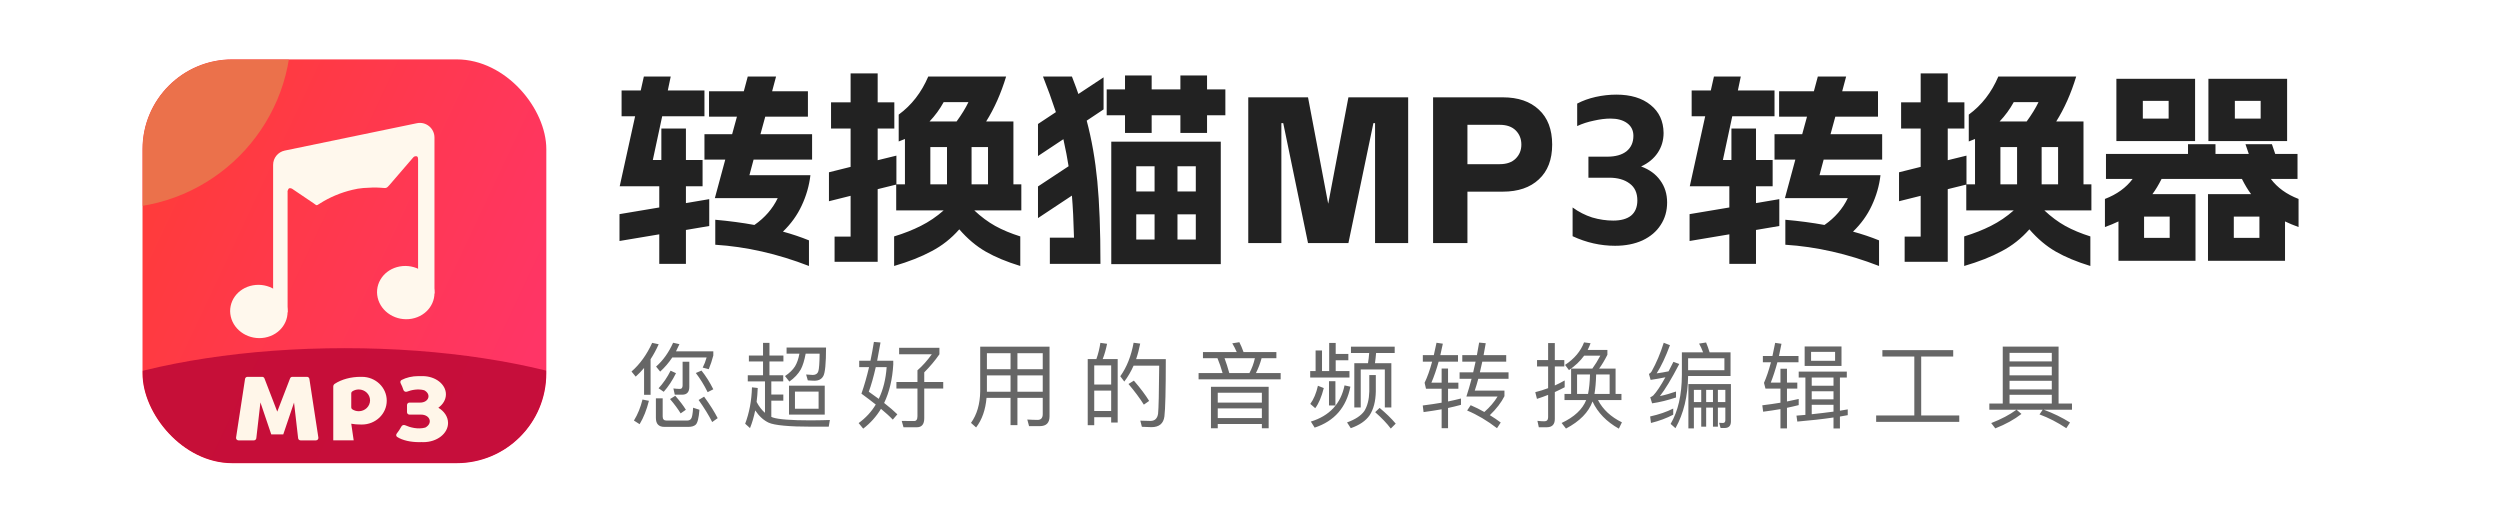
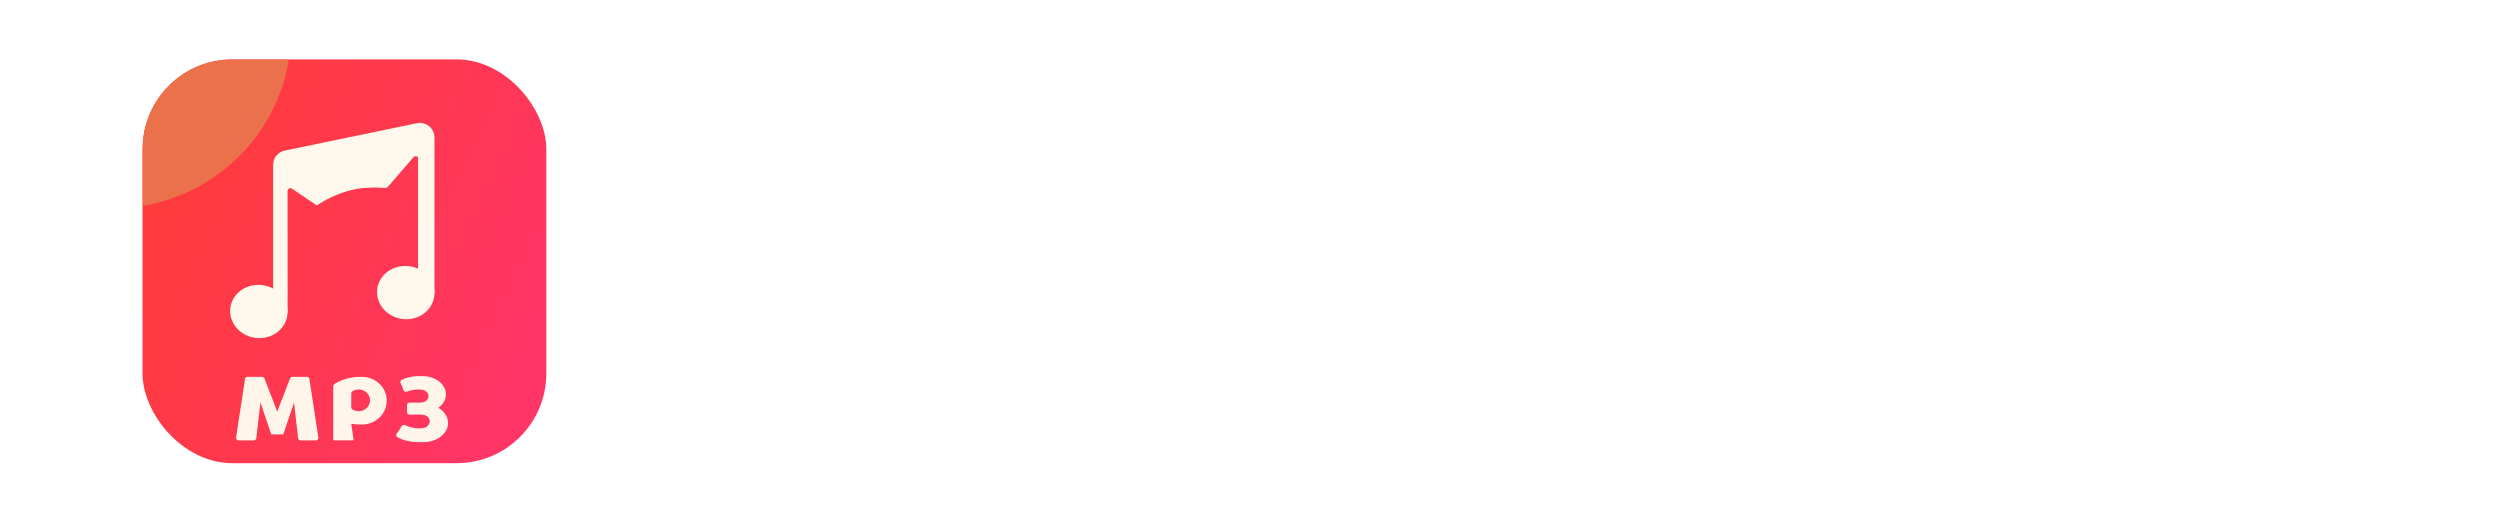
<svg xmlns="http://www.w3.org/2000/svg" width="421" height="88" viewBox="0 0 421 88" fill="none">
  <g clip-path="url(#clip0_1665_2090)">
    <rect x="24" y="10" width="68" height="68" rx="15.111" fill="url(#paint0_linear_1665_2090)" />
    <ellipse cx="4.805" cy="4.516" rx="4.805" ry="4.516" transform="matrix(0.984 -0.179 0.224 0.975 37.852 48.91)" fill="#FFF8ED" />
    <path d="M70.207 20.749C71.732 20.434 73.163 21.598 73.164 23.155V49.422L70.377 49.779V46.992C70.386 46.968 70.392 46.943 70.396 46.916C70.407 46.824 70.409 46.73 70.405 46.637V26.856C70.405 26.403 70.265 26.247 69.894 26.317C69.775 26.347 69.671 26.412 69.597 26.5C68.255 28.052 66.914 29.608 65.578 31.166C65.116 31.702 65.031 31.695 64.385 31.637C64.319 31.631 64.247 31.625 64.168 31.618C63.185 31.536 62.179 31.599 61.188 31.662L61.178 31.663C60.56 31.714 59.949 31.815 59.352 31.966C57.392 32.43 55.543 33.205 53.893 34.254C53.834 34.292 53.78 34.326 53.733 34.357C53.511 34.499 53.411 34.563 53.319 34.556C53.244 34.55 53.173 34.498 53.046 34.403C52.985 34.356 52.91 34.3 52.814 34.234C51.622 33.412 50.422 32.602 49.212 31.801C49.079 31.714 48.824 31.655 48.693 31.713C48.582 31.763 48.52 31.92 48.466 32.059C48.457 32.084 48.447 32.108 48.438 32.131C48.415 32.189 48.42 32.256 48.426 32.322C48.429 32.352 48.431 32.382 48.431 32.41C48.437 39.137 48.437 45.864 48.433 52.591L45.993 52.904V27.764C45.993 26.599 46.811 25.594 47.952 25.358L70.207 20.749Z" fill="#FFF8ED" />
    <path d="M73.057 48.415C73.614 50.846 71.95 53.201 69.338 53.675C66.727 54.148 64.158 52.562 63.601 50.131C63.043 47.7 64.708 45.345 67.319 44.871C69.93 44.397 72.499 45.984 73.057 48.415Z" fill="#FFF8ED" />
    <g style="mix-blend-mode:darken" opacity="0.9">
-       <ellipse cx="58.066" cy="80.313" rx="60.065" ry="21.682" fill="#C00A36" />
-     </g>
+       </g>
    <g filter="url(#filter0_f_1665_2090)">
      <circle cx="19.154" cy="5.172" r="29.883" fill="#EB714B" />
    </g>
    <path d="M71.15 63.336C73.327 63.336 75.093 64.709 75.093 66.403C75.093 67.296 74.602 68.101 73.818 68.662C74.81 69.252 75.451 70.182 75.451 71.229C75.451 73.012 73.592 74.457 71.3 74.457C71.19 74.457 71.081 74.454 70.973 74.448C70.847 74.454 70.718 74.457 70.589 74.457C69.194 74.457 67.796 74.176 66.877 73.576C66.687 73.451 66.672 73.189 66.813 73.011C67.086 72.667 67.372 72.25 67.59 71.828C67.706 71.603 67.989 71.504 68.219 71.608C69.018 71.968 70.37 72.352 71.622 72.002C72.942 71.285 72.425 69.82 70.894 69.82H68.95C68.724 69.82 68.54 69.636 68.54 69.411V68.206C68.541 67.98 68.724 67.797 68.95 67.796H70.747C72.205 67.796 72.698 66.402 71.44 65.718C70.409 65.431 69.308 65.663 68.537 65.954C68.294 66.045 68.016 65.915 67.937 65.668C67.808 65.266 67.652 64.889 67.47 64.543C67.367 64.345 67.421 64.096 67.619 63.993C68.404 63.581 69.397 63.337 70.475 63.336C70.598 63.336 70.719 63.339 70.839 63.345C70.942 63.339 71.045 63.336 71.15 63.336ZM44.151 63.459C44.32 63.459 44.472 63.562 44.533 63.72L46.691 69.32L48.849 63.72C48.91 63.562 49.062 63.459 49.231 63.459H51.697C51.899 63.459 52.071 63.606 52.101 63.806L53.613 73.686C53.651 73.934 53.459 74.158 53.209 74.158H50.61C50.402 74.158 50.227 74.002 50.204 73.795L49.515 67.793L47.706 73.141L47.709 73.152H45.671L45.675 73.141L43.856 67.761L43.164 73.795C43.14 74.002 42.965 74.158 42.757 74.158H40.159C39.908 74.158 39.717 73.934 39.754 73.686L41.266 63.806C41.297 63.606 41.468 63.459 41.67 63.459H44.151ZM60.948 63.459C63.257 63.459 65.128 65.256 65.128 67.474C65.128 69.692 63.257 71.49 60.948 71.49C60.871 71.49 60.795 71.488 60.719 71.484V71.49C60.189 71.49 59.661 71.445 59.151 71.357L59.56 74.157H56.121V65.094C56.121 64.907 56.214 64.737 56.371 64.634C56.941 64.261 57.62 63.966 58.366 63.764C59.112 63.562 59.912 63.459 60.719 63.459V63.464C60.795 63.46 60.871 63.459 60.948 63.459ZM60.41 65.585C59.997 65.585 59.614 65.711 59.302 65.925C59.203 65.993 59.151 66.11 59.151 66.23V68.604C59.151 68.725 59.203 68.841 59.302 68.91C59.614 69.124 59.997 69.249 60.41 69.249C61.463 69.249 62.318 68.429 62.318 67.418C62.318 66.405 61.463 65.585 60.41 65.585Z" fill="#FFF6E9" />
  </g>
  <g clip-path="url(#clip1_1665_2090)">
    <path d="M104.324 36.06L111.021 34.938V31.362H104.359L106.954 19.582H104.675V15.234H107.901L108.426 12.885H112.949L112.458 15.234H118.629V19.582H111.512L109.934 26.945H111.372V21.65H115.509V26.945H118.314V31.362H115.509V34.202L119.436 33.536V38.059L115.509 38.725V44.44H111.021V39.461L104.324 40.583V36.06ZM118.629 22.597H123.292L124.099 19.652H119.4V15.374H125.256L125.922 12.885H130.69L130.024 15.374H136.054V19.652H128.867L128.06 22.597H136.756V26.875H126.903L126.202 29.504H136.475C136.265 31.28 135.774 32.987 135.003 34.623C134.255 36.236 133.203 37.697 131.847 39.005C133.39 39.426 134.851 39.917 136.23 40.478V44.791C130.924 42.734 125.665 41.542 120.452 41.214V37.007C122.813 37.217 125.01 37.51 127.044 37.883C128.797 36.668 130.106 35.16 130.971 33.361H120.382L122.135 26.875H118.629V22.597ZM139.595 29.013L143.242 28.102V21.65H139.946V17.233H143.242V12.359H147.8V17.233H150.605V21.65H147.8V26.98L150.955 26.208V31.047H152.393V23.403L151.341 23.824V19.301C153.515 17.712 155.174 15.573 156.319 12.885H169.432C168.567 15.737 167.445 18.261 166.066 20.458H170.659V31.047H171.992V35.429H164.068C165.213 36.505 166.394 37.381 167.609 38.059C168.848 38.737 170.25 39.321 171.816 39.812V44.791C169.526 44.089 167.586 43.283 165.996 42.371C164.407 41.46 162.923 40.209 161.544 38.62C160.188 40.163 158.633 41.39 156.88 42.301C155.151 43.236 153.047 44.066 150.57 44.791V39.812C152.252 39.298 153.76 38.702 155.092 38.024C156.448 37.346 157.722 36.481 158.914 35.429H150.92V31.082L147.8 31.853V44.089H140.542V39.847H143.242V32.975L139.595 33.887V29.013ZM161.088 20.458C161.953 19.266 162.619 18.179 163.086 17.198H158.914C158.26 18.39 157.465 19.477 156.53 20.458H161.088ZM159.475 31.047V24.771H156.67V31.047H159.475ZM166.382 31.047V24.771H163.612V31.047H166.382ZM205.58 23.859V44.475H187.138V23.859H205.58ZM174.797 31.397L179.95 27.996C179.763 26.758 179.471 25.238 179.074 23.439L174.797 26.278V20.879L177.812 18.881C177.134 16.824 176.409 14.825 175.638 12.885H180.511C181.096 14.405 181.458 15.386 181.598 15.83L185.841 13.025V18.425L183.001 20.318C183.842 23.474 184.438 26.875 184.789 30.521C185.139 34.144 185.315 38.783 185.315 44.44H176.795V40.022H180.862C180.792 37.241 180.675 34.88 180.511 32.94L174.797 36.727V31.397ZM186.367 15.059H189.452V12.71H193.94V15.059H198.778V12.71H203.266V15.059H206.351V19.407H203.266V22.387H198.778V19.407H193.94V22.387H189.452V19.407H186.367V15.059ZM194.431 40.338V36.095H191.345V40.338H194.431ZM194.431 32.239V27.996H191.345V32.239H194.431ZM201.373 40.338V36.095H198.287V40.338H201.373ZM201.373 32.239V27.996H198.287V32.239H201.373ZM216.098 20.739H215.783V40.934H210.208V16.391H220.27L223.601 33.957L223.671 34.307L223.741 33.957L227.072 16.391H237.135V40.934H231.56V20.739H231.279L227.072 40.934H220.27L216.098 20.739ZM253.077 16.391C255.648 16.391 257.67 17.081 259.142 18.46C260.638 19.839 261.386 21.802 261.386 24.35C261.386 26.875 260.638 28.826 259.142 30.205C257.67 31.584 255.648 32.274 253.077 32.274H247.116V40.934H241.331V16.391H253.077ZM252.551 27.646C253.719 27.646 254.619 27.33 255.25 26.699C255.881 26.068 256.197 25.285 256.197 24.35C256.197 23.392 255.881 22.597 255.25 21.966C254.619 21.335 253.719 21.019 252.551 21.019H247.116V27.646H252.551ZM271.978 41.39C269.524 41.39 267.14 40.852 264.826 39.777V34.938C265.854 35.686 266.953 36.247 268.122 36.621C269.314 36.972 270.494 37.147 271.663 37.147C272.972 37.147 273.977 36.867 274.678 36.306C275.379 35.721 275.73 34.868 275.73 33.746C275.73 32.484 275.297 31.538 274.432 30.906C273.568 30.252 272.422 29.925 270.997 29.925H267.49V26.384H270.646C272.048 26.384 273.135 26.08 273.907 25.472C274.678 24.841 275.064 23.976 275.064 22.878C275.064 21.966 274.713 21.253 274.012 20.739C273.311 20.225 272.376 19.968 271.207 19.968C270.365 19.968 269.43 20.084 268.402 20.318C267.374 20.529 266.439 20.832 265.597 21.23V17.443C266.532 16.952 267.572 16.578 268.718 16.321C269.886 16.064 271.043 15.935 272.189 15.935C274.619 15.935 276.548 16.52 277.974 17.689C279.399 18.834 280.124 20.4 280.147 22.387C280.147 23.625 279.82 24.736 279.166 25.718C278.511 26.699 277.576 27.471 276.361 28.032C277.763 28.546 278.838 29.329 279.586 30.381C280.358 31.432 280.743 32.671 280.743 34.097C280.743 35.523 280.381 36.785 279.657 37.883C278.955 38.982 277.939 39.847 276.606 40.478C275.274 41.086 273.731 41.39 271.978 41.39ZM284.524 36.06L291.221 34.938V31.362H284.56L287.154 19.582H284.875V15.234H288.101L288.627 12.885H293.149L292.659 15.234H298.829V19.582H291.712L290.134 26.945H291.572V21.65H295.709V26.945H298.514V31.362H295.709V34.202L299.636 33.536V38.059L295.709 38.725V44.44H291.221V39.461L284.524 40.583V36.06ZM298.829 22.597H303.492L304.299 19.652H299.601V15.374H305.456L306.122 12.885H310.89L310.224 15.374H316.255V19.652H309.067L308.261 22.597H316.956V26.875H307.104L306.402 29.504H316.675C316.465 31.28 315.974 32.987 315.203 34.623C314.455 36.236 313.403 37.697 312.047 39.005C313.59 39.426 315.051 39.917 316.43 40.478V44.791C311.124 42.734 305.865 41.542 300.652 41.214V37.007C303.013 37.217 305.21 37.51 307.244 37.883C308.997 36.668 310.306 35.16 311.171 33.361H300.582L302.335 26.875H298.829V22.597ZM319.796 29.013L323.442 28.102V21.65H320.146V17.233H323.442V12.359H328V17.233H330.805V21.65H328V26.98L331.155 26.208V31.047H332.593V23.403L331.541 23.824V19.301C333.715 17.712 335.374 15.573 336.52 12.885H349.632C348.768 15.737 347.646 18.261 346.267 20.458H350.86V31.047H352.192V35.429H344.268C345.413 36.505 346.594 37.381 347.809 38.059C349.048 38.737 350.45 39.321 352.017 39.812V44.791C349.726 44.089 347.786 43.283 346.196 42.371C344.607 41.46 343.123 40.209 341.744 38.62C340.388 40.163 338.834 41.39 337.081 42.301C335.351 43.236 333.247 44.066 330.77 44.791V39.812C332.453 39.298 333.96 38.702 335.293 38.024C336.648 37.346 337.922 36.481 339.114 35.429H331.12V31.082L328 31.853V44.089H320.742V39.847H323.442V32.975L319.796 33.887V29.013ZM341.288 20.458C342.153 19.266 342.819 18.179 343.286 17.198H339.114C338.46 18.39 337.665 19.477 336.73 20.458H341.288ZM339.675 31.047V24.771H336.87V31.047H339.675ZM346.582 31.047V24.771H343.812V31.047H346.582ZM365.375 40.057V36.481H361.062V40.057H365.375ZM354.471 33.501C356.481 32.73 358.035 31.608 359.134 30.135H354.646V25.928H368.46V24.28H373.088V25.928H378.698L378.137 24.28H382.59L383.151 25.928H386.902V30.135H382.414C383.513 31.608 385.067 32.73 387.077 33.501V38.234C386.236 37.93 385.476 37.615 384.798 37.288V43.914H371.826V32.694H379.083C378.546 31.97 378.032 31.117 377.541 30.135H364.007C363.516 31.117 363.002 31.97 362.465 32.694H369.722V43.914H356.75V37.288C356.072 37.615 355.312 37.93 354.471 38.234V33.501ZM356.399 13.271H369.652V23.754H356.399V13.271ZM365.199 19.968V16.987H360.852V19.968H365.199ZM371.896 13.271H385.149V23.754H371.896V13.271ZM380.486 40.057V36.481H376.173V40.057H380.486ZM380.696 19.968V16.987H376.349V19.968H380.696Z" fill="#222222" />
  </g>
  <g opacity="0.6">
-     <path d="M114.887 66.465H113.634L113.399 65.415C113.79 65.462 114.167 65.493 114.511 65.493C114.793 65.493 114.95 65.29 114.95 64.898V60.917H116.079V65.164C116.079 66.026 115.671 66.465 114.887 66.465ZM108.462 61.967C108.008 62.5 107.537 62.986 107.052 63.425L106.346 62.563C107.757 61.34 108.917 59.726 109.825 57.736L110.923 57.971C110.515 58.88 110.061 59.726 109.559 60.494V66.481H108.462V61.967ZM113.352 57.72L114.417 57.955C114.229 58.378 114.026 58.786 113.837 59.162H120.122V59.867C119.918 60.651 119.667 61.419 119.354 62.171L118.335 61.904C118.602 61.387 118.821 60.823 118.994 60.196H113.211C112.615 61.105 111.926 61.889 111.173 62.578L110.484 61.732C111.659 60.698 112.615 59.366 113.352 57.72ZM108.196 67.28L109.277 67.499C108.901 69.004 108.384 70.32 107.71 71.433L106.754 70.822C107.412 69.756 107.882 68.565 108.196 67.28ZM115.906 71.888H111.894C110.923 71.888 110.452 71.386 110.452 70.383V67.076H111.596V70.148C111.596 70.587 111.8 70.822 112.239 70.822H115.687C116 70.822 116.22 70.728 116.361 70.54C116.549 70.32 116.658 69.694 116.721 68.659L117.787 69.004C117.677 70.383 117.473 71.214 117.16 71.511C116.893 71.762 116.47 71.888 115.906 71.888ZM118.57 66.794C119.573 68.173 120.326 69.38 120.858 70.414L119.934 71.073C119.37 69.944 118.602 68.706 117.646 67.358L118.57 66.794ZM112.929 62.422L113.837 62.845C113.242 64.052 112.552 65.102 111.769 65.979L110.907 65.384C111.69 64.537 112.364 63.55 112.929 62.422ZM118.132 62.406C118.884 63.346 119.542 64.396 120.122 65.556L119.166 66.042C118.57 64.82 117.896 63.754 117.176 62.813L118.132 62.406ZM113.712 66.653C114.496 67.546 115.091 68.33 115.499 69.004L114.621 69.615C114.182 68.894 113.587 68.079 112.834 67.202L113.712 66.653ZM132.868 64.945H138.886V69.819H132.868V64.945ZM137.851 68.832V65.948H133.871V68.832H137.851ZM126.113 59.867H128.495V57.736H129.577V59.867H131.927V60.87H129.577V63.19H131.896V64.224H129.89V66.434H131.912V67.468H129.89V70.195C129.984 70.242 130.062 70.273 130.141 70.305C131.065 70.618 133.197 70.79 136.519 70.79C137.961 70.775 139.042 70.759 139.748 70.728L139.56 71.856H136.77C132.868 71.856 130.423 71.621 129.451 71.182C128.605 70.79 127.837 70.101 127.179 69.114C126.959 70.179 126.677 71.167 126.301 72.091L125.486 71.355C126.176 69.537 126.568 67.484 126.63 65.227L127.602 65.337C127.571 66.152 127.508 66.935 127.414 67.688C127.821 68.455 128.291 69.067 128.824 69.521V64.224H125.925V63.19H128.495V60.87H126.113V59.867ZM134.623 59.554H132.46V58.519H139.105C139.105 61.184 138.948 62.782 138.651 63.315C138.368 63.848 137.867 64.114 137.146 64.114C136.833 64.114 136.472 64.083 136.033 64.052L135.751 63.064L136.895 63.143C137.381 63.127 137.679 62.923 137.804 62.531C137.93 62.155 138.008 61.168 138.024 59.554H135.673C135.469 60.666 135.203 61.544 134.858 62.202C134.419 62.97 133.777 63.66 132.93 64.255L132.194 63.331C132.946 62.829 133.51 62.281 133.886 61.685C134.215 61.137 134.466 60.431 134.623 59.554ZM147.165 57.579L148.278 57.673C148.089 58.77 147.901 59.804 147.713 60.745H150.425V61.387C150.284 63.864 149.766 66.026 148.889 67.86C149.798 68.565 150.534 69.208 151.114 69.772L150.346 70.665C149.813 70.101 149.14 69.505 148.356 68.847C147.572 70.148 146.569 71.261 145.363 72.185L144.595 71.245C145.786 70.383 146.742 69.349 147.478 68.126C146.757 67.546 145.942 66.935 145.065 66.293C145.551 64.913 145.974 63.425 146.35 61.826H144.689V60.745H146.585C146.804 59.711 146.992 58.66 147.165 57.579ZM147.98 67.17C148.732 65.619 149.171 63.832 149.312 61.826H147.478C147.102 63.487 146.71 64.867 146.303 65.964C146.898 66.387 147.463 66.794 147.98 67.17ZM150.957 64.334H154.499V62.359C155.346 61.622 156.145 60.729 156.913 59.663H151.412V58.566H158.198V59.663C157.446 60.745 156.584 61.764 155.643 62.704V64.334H158.84V65.431H155.643V70.446C155.643 71.449 155.22 71.95 154.405 71.95H152.149L151.851 70.885C152.493 70.885 153.199 70.9 153.951 70.9C154.311 70.9 154.499 70.634 154.499 70.101V65.431H150.957V64.334ZM166.195 63.221V65.964H170.176V63.221H166.195ZM166.132 66.998C165.96 69.004 165.38 70.665 164.377 71.982L163.515 71.214C164.518 69.819 165.035 68.048 165.067 65.901V58.378H176.742V70.117C176.742 71.214 176.194 71.762 175.097 71.762H173.294L172.997 70.65C173.623 70.681 174.203 70.712 174.736 70.712C175.3 70.712 175.598 70.383 175.598 69.725V66.998H171.335V71.59H170.176V66.998H166.132ZM175.598 65.964V63.221H171.335V65.964H175.598ZM175.598 62.171V59.475H171.335V62.171H175.598ZM170.176 59.475H166.195V62.171H170.176V59.475ZM188.218 60.463V71.151H187.121V70.258H184.269V71.605H183.172V60.463H184.63C184.943 59.585 185.162 58.676 185.303 57.736L186.432 57.892C186.244 58.817 186.009 59.679 185.695 60.463H188.218ZM184.269 69.208H187.121V65.775H184.269V69.208ZM184.269 64.757H187.121V61.528H184.269V64.757ZM190.945 64.099C192.074 65.399 192.92 66.543 193.516 67.515L192.622 68.142C191.98 67.108 191.118 65.948 190.036 64.663L190.945 64.099ZM196.321 60.478C196.321 65.681 196.242 68.91 196.086 70.132C195.929 71.323 195.208 71.934 193.892 71.934C193.578 71.934 193.045 71.903 192.293 71.872L192.027 70.838C192.685 70.869 193.249 70.885 193.735 70.885C194.472 70.885 194.895 70.477 195.02 69.678C195.114 68.8 195.177 66.089 195.208 61.575H190.898C190.46 62.563 189.942 63.456 189.331 64.255L188.657 63.362C189.754 61.826 190.491 59.946 190.898 57.72L192.011 57.861C191.823 58.786 191.604 59.663 191.321 60.478H196.321ZM213.643 65.133V72.123H212.499V71.402H205.07V72.123H203.926V65.133H213.643ZM205.07 70.399H212.499V68.769H205.07V70.399ZM205.07 67.797H212.499V66.136H205.07V67.797ZM202.578 59.287H208.267C208.032 58.755 207.781 58.253 207.515 57.814L208.706 57.626C208.957 58.112 209.192 58.66 209.411 59.287H214.943V60.322H212.452C212.217 61.199 211.903 62.03 211.496 62.829H215.664V63.879H201.842V62.829H205.885C205.634 61.92 205.337 61.09 205.023 60.322H202.578V59.287ZM206.214 60.322C206.496 61.074 206.763 61.92 207.014 62.829H210.399C210.822 62.03 211.135 61.199 211.323 60.322H206.214ZM223.834 57.752H224.931V59.601H227.062V60.666H224.931V62.484H227.25V63.581H220.637V62.484H221.546V59.021H222.627V62.484H223.834V57.752ZM226.42 64.898L227.407 65.117C226.718 68.612 224.712 70.916 221.389 72.013L220.747 70.994C223.897 70.023 225.793 67.985 226.42 64.898ZM221.938 64.961L222.925 65.352C222.549 66.826 222.079 67.954 221.483 68.737L220.653 68.017C221.217 67.249 221.656 66.23 221.938 64.961ZM223.803 64.193H224.884V68.283H223.803V64.193ZM227.501 58.378H234.867V59.444H231.733C231.686 60.04 231.623 60.604 231.544 61.168H234.303V68.612H233.206V62.218H229.147V68.612H228.065V61.168H230.369C230.463 60.604 230.526 60.04 230.573 59.444H227.501V58.378ZM232.328 68.691C233.394 69.584 234.303 70.461 235.039 71.339L234.209 72.17C233.566 71.308 232.689 70.383 231.576 69.411L232.328 68.691ZM230.589 63.158H231.686V65.932C231.654 67.609 231.294 68.941 230.636 69.944C229.993 70.869 228.943 71.59 227.47 72.107L226.843 71.135C228.238 70.634 229.209 69.991 229.758 69.208C230.275 68.361 230.557 67.28 230.589 65.932V63.158ZM242.77 62.061H243.851V64.443H245.591V65.462H243.851V67.609C244.619 67.452 245.34 67.28 246.03 67.108V68.173C245.325 68.361 244.604 68.549 243.851 68.706V72.107H242.77V68.925C241.798 69.098 240.795 69.255 239.73 69.396L239.589 68.283C240.717 68.142 241.767 67.985 242.77 67.813V65.462H240.137L239.902 64.459C240.357 63.519 240.78 62.343 241.172 60.901H239.604V59.804H241.454C241.61 59.146 241.751 58.441 241.908 57.72L242.974 57.877C242.833 58.551 242.692 59.193 242.551 59.804H245.528V60.901H242.269C241.892 62.249 241.485 63.425 241.046 64.443H242.77V62.061ZM246.249 59.804H248.71C248.835 59.115 248.96 58.41 249.086 57.689L250.199 57.798C250.073 58.488 249.963 59.162 249.838 59.804H253.646V60.901H249.619L249.211 62.704H254.038V63.785H248.945C248.757 64.506 248.553 65.164 248.349 65.775H253.349V66.716C252.816 67.781 252.001 68.847 250.888 69.913C251.531 70.305 252.142 70.712 252.722 71.151L252.095 72.107C250.465 70.853 248.788 69.85 247.064 69.129L247.66 68.236C248.475 68.581 249.243 68.973 249.963 69.38C250.904 68.549 251.64 67.688 252.189 66.778H246.939C247.252 65.807 247.55 64.82 247.816 63.785H245.795V62.704H248.083C248.224 62.093 248.365 61.497 248.49 60.901H246.249V59.804ZM272.065 62.077V66.34H273.053V67.374H269.103C269.934 68.973 271.282 70.211 273.131 71.12L272.614 72.185C270.545 71.026 269.056 69.49 268.179 67.609C267.52 69.427 266.032 70.947 263.712 72.17L262.976 71.229C265.107 70.226 266.486 68.941 267.113 67.374H263.461V66.34H264.574V62.077H268.147C268.602 61.45 269.056 60.729 269.495 59.898H266.768C266.11 60.807 265.248 61.622 264.214 62.328L263.555 61.45C265.123 60.416 266.188 59.146 266.752 57.657L267.85 57.798C267.708 58.19 267.552 58.566 267.364 58.927H270.686V59.742C270.232 60.651 269.761 61.434 269.291 62.077H272.065ZM265.577 66.34H267.426C267.614 65.431 267.724 64.334 267.755 63.064H265.577V66.34ZM268.508 66.34H271.062V63.064H268.79C268.758 64.365 268.664 65.462 268.508 66.34ZM260.468 71.95H259.136L258.901 70.869C259.308 70.916 259.7 70.947 260.076 70.947C260.484 70.947 260.703 70.712 260.703 70.273V66.496C260.076 66.747 259.449 66.967 258.823 67.17L258.54 66.042C259.277 65.854 259.998 65.634 260.703 65.368V61.717H258.838V60.635H260.703V57.767H261.832V60.635H263.43V61.717H261.832V64.913C262.396 64.663 262.944 64.381 263.493 64.067V65.211C262.944 65.493 262.396 65.775 261.832 66.026V70.555C261.832 71.48 261.377 71.95 260.468 71.95ZM281.771 68.8V69.835C280.674 70.414 279.42 70.885 278.025 71.229L277.884 70.132C279.357 69.803 280.658 69.364 281.771 68.8ZM280.172 57.72L281.222 58.128C280.486 60.118 279.733 61.701 278.981 62.876C279.655 62.782 280.329 62.672 280.987 62.531C281.238 62.03 281.52 61.497 281.802 60.933L282.789 61.293C281.473 63.832 280.376 65.634 279.53 66.7C280.439 66.512 281.332 66.246 282.241 65.932V66.935C280.83 67.405 279.498 67.734 278.213 67.922L277.9 66.904C278.103 66.826 278.276 66.716 278.417 66.59C278.981 65.995 279.655 64.976 280.454 63.534C279.624 63.707 278.793 63.848 277.962 63.973L277.68 62.955C277.853 62.892 278.009 62.751 278.135 62.547C278.918 61.137 279.608 59.538 280.172 57.72ZM290.422 72.076H289.748L289.497 71.198L290.124 71.229C290.406 71.229 290.547 71.073 290.547 70.759V68.644H289.293V71.856H288.463V68.644H287.318V71.856H286.488V68.644H285.25V72.138H284.325V64.678H291.487V70.979C291.487 71.7 291.127 72.076 290.422 72.076ZM285.25 67.703H286.488V65.65H285.25V67.703ZM287.318 65.65V67.703H288.463V65.65H287.318ZM289.293 65.65V67.703H290.547V65.65H289.293ZM290.39 60.337H284.278V62.343H290.39V60.337ZM284.278 63.315C284.231 66.731 283.526 69.662 282.147 72.107L281.332 71.386C282.586 69.255 283.212 66.512 283.228 63.143V59.334H286.801C286.598 58.801 286.378 58.3 286.127 57.861L287.303 57.673C287.507 58.159 287.71 58.708 287.898 59.334H291.425V63.315H284.278ZM299.829 62.093H300.926V64.428H302.666V65.446H300.926V67.609C301.631 67.468 302.29 67.327 302.901 67.186V68.22C302.274 68.377 301.616 68.534 300.926 68.675V72.138H299.829V68.894C298.889 69.051 297.917 69.208 296.914 69.333L296.773 68.252C297.854 68.126 298.873 67.97 299.829 67.813V65.446H297.306L297.055 64.475C297.463 63.566 297.854 62.406 298.231 61.011H296.867V59.946H298.481C298.638 59.256 298.779 58.519 298.936 57.736L300.001 57.892C299.86 58.613 299.719 59.287 299.578 59.946H302.869V61.011H299.312C298.967 62.296 298.591 63.44 298.199 64.428H299.829V62.093ZM303.904 58.347H310.11V61.622H303.904V58.347ZM309.029 60.761V59.256H304.985V60.761H309.029ZM304.029 63.581H302.901V62.578H311.003V63.581H309.843V69.161C310.298 69.082 310.737 69.004 311.16 68.941V69.913L309.843 70.148V72.154H308.762V70.305C306.881 70.587 304.86 70.806 302.666 70.994L302.525 69.991L304.029 69.866V63.581ZM308.762 63.581H305.095V64.961H308.762V63.581ZM305.095 69.756C306.396 69.615 307.618 69.474 308.762 69.317V68.173H305.095V69.756ZM305.095 67.249H308.762V65.885H305.095V67.249ZM322.37 60.04H316.994V58.958H328.921V60.04H323.529V69.96H329.939V71.041H315.944V69.96H322.37V60.04ZM346.666 58.363V67.954H348.922V69.004H344.189C345.804 69.599 347.277 70.32 348.593 71.151L347.966 72.107C346.493 71.135 344.989 70.352 343.453 69.787L343.986 69.004H339.598L340.413 69.709C339.222 70.634 337.764 71.449 336.009 72.138L335.319 71.245C337.012 70.587 338.422 69.85 339.566 69.004H335.006V67.954H337.263V58.363H346.666ZM338.407 67.954H345.522V66.481H338.407V67.954ZM338.407 65.572H345.522V64.13H338.407V65.572ZM338.407 63.205H345.522V61.748H338.407V63.205ZM338.407 60.855H345.522V59.428H338.407V60.855Z" fill="black" />
-   </g>
+     </g>
  <defs>
    <filter id="filter0_f_1665_2090" x="-40.744" y="-54.727" width="119.797" height="119.797" filterUnits="userSpaceOnUse" color-interpolation-filters="sRGB">
      <feFlood flood-opacity="0" result="BackgroundImageFix" />
      <feBlend mode="normal" in="SourceGraphic" in2="BackgroundImageFix" result="shape" />
      <feGaussianBlur stdDeviation="15.008" result="effect1_foregroundBlur_1665_2090" />
    </filter>
    <linearGradient id="paint0_linear_1665_2090" x1="30.685" y1="18.29" x2="94.567" y2="48.351" gradientUnits="userSpaceOnUse">
      <stop stop-color="#FF3B3A" />
      <stop offset="1" stop-color="#FF3566" />
    </linearGradient>
    <clipPath id="clip0_1665_2090">
      <rect x="24" y="10" width="68" height="68" rx="15.111" fill="white" />
    </clipPath>
    <clipPath id="clip1_1665_2090">
-       <rect width="297" height="41.111" fill="white" transform="translate(100 12.444)" />
-     </clipPath>
+       </clipPath>
  </defs>
</svg>